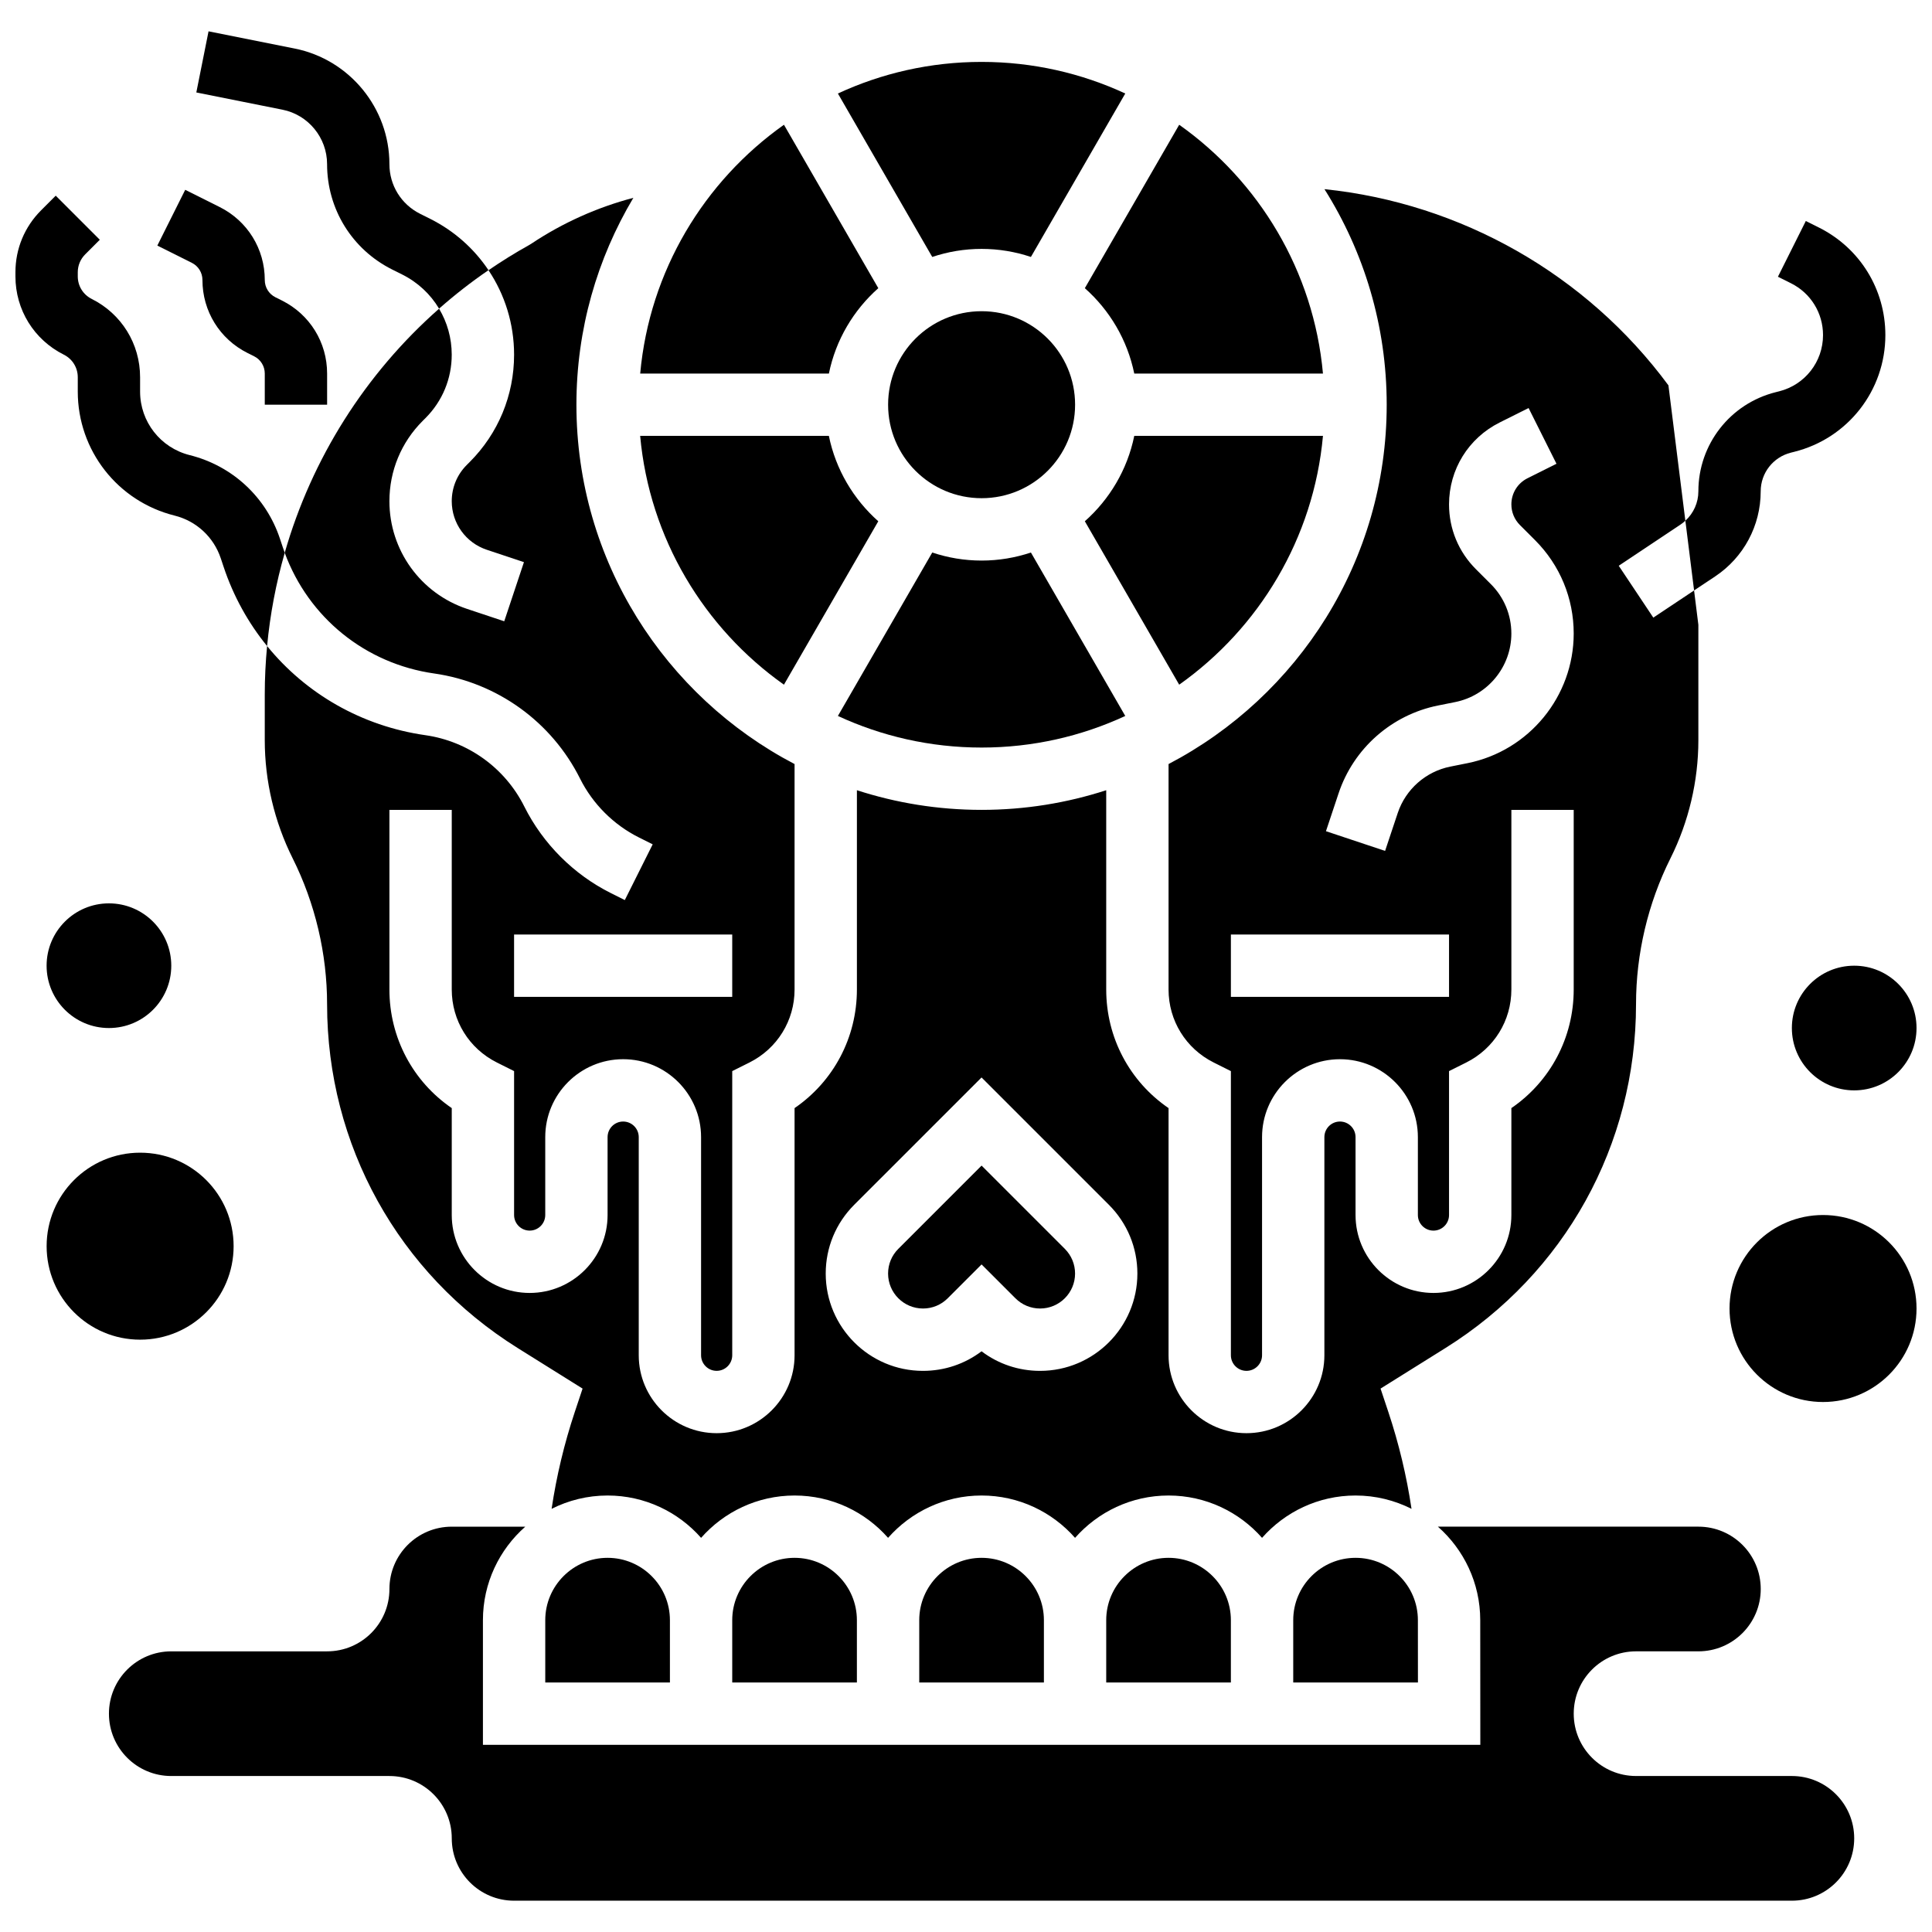
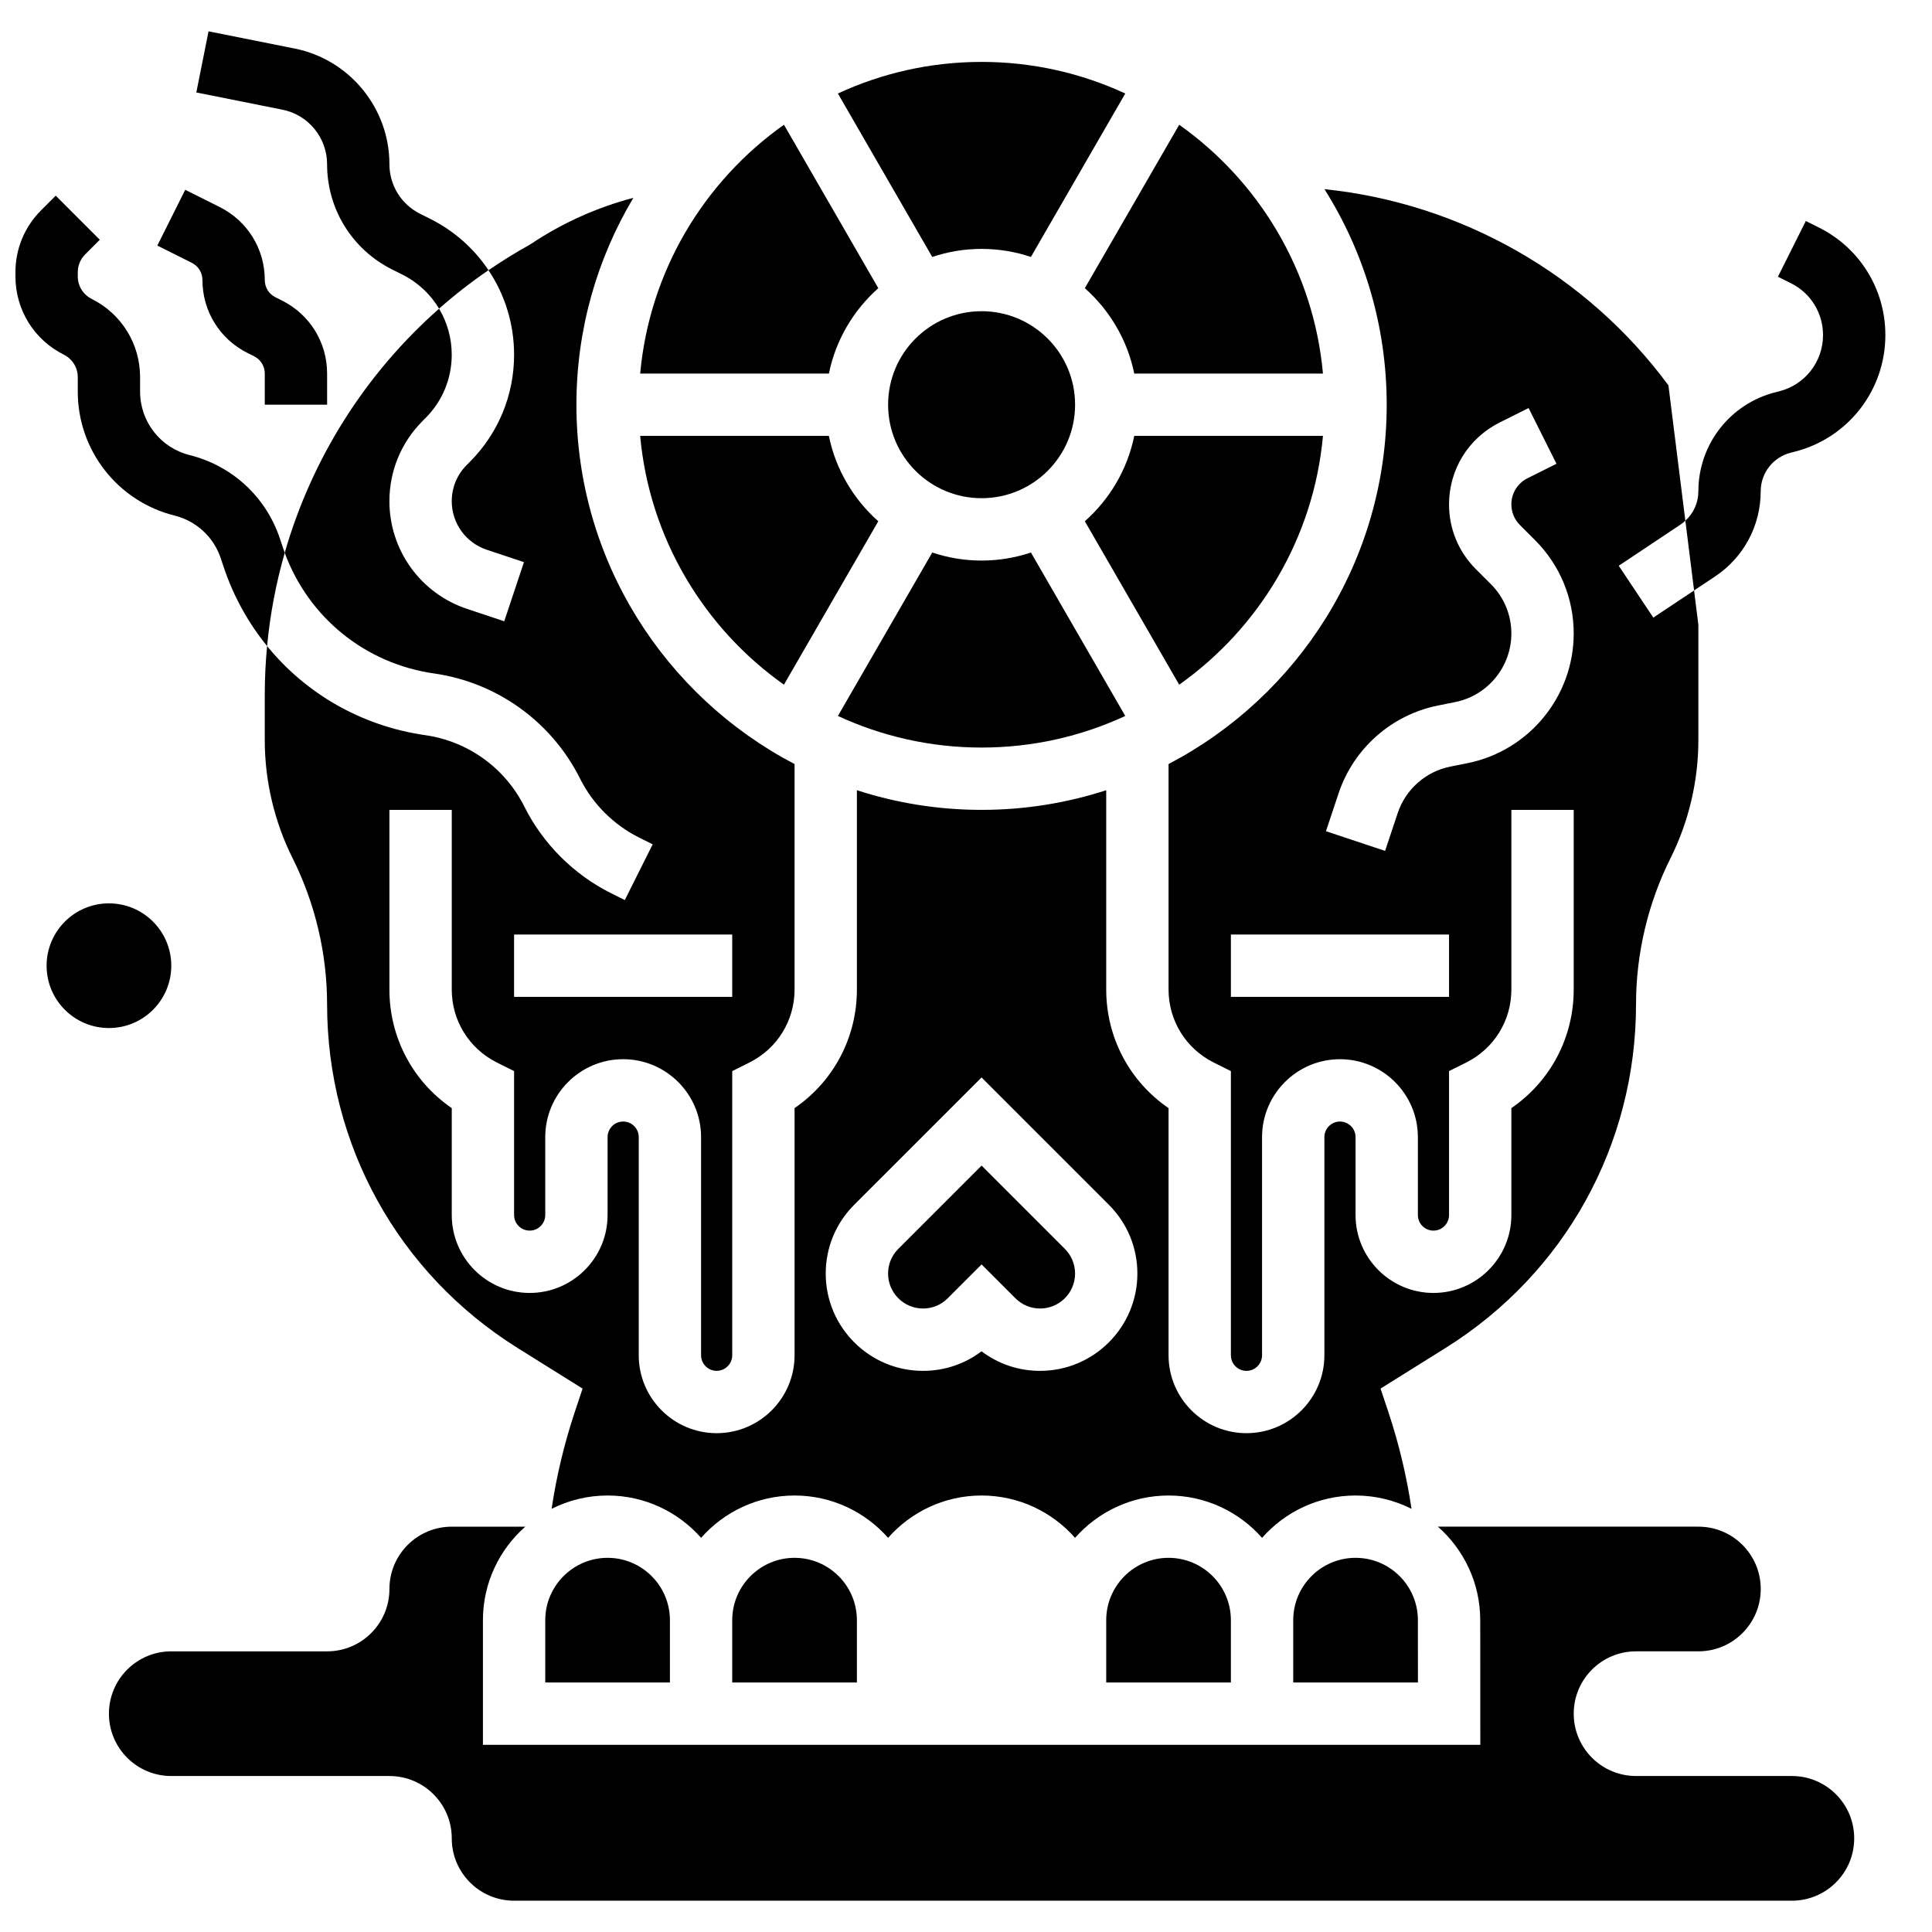
<svg xmlns="http://www.w3.org/2000/svg" width="800px" height="800px" version="1.1" viewBox="144 144 512 512">
  <defs>
    <clipPath id="c">
-       <path d="m602 465h49.902v51h-49.902z" />
-     </clipPath>
+       </clipPath>
    <clipPath id="b">
      <path d="m618 399h33.902v34h-33.902z" />
    </clipPath>
    <clipPath id="a">
      <path d="m148.09 195h71.906v121h-71.906z" />
    </clipPath>
  </defs>
  <path d="m197.65 218.21c0 8.242 4.582 15.652 11.953 19.34l1.746 0.871c1.738 0.871 2.82 2.621 2.82 4.57v8.258h16.52v-8.258c0-8.242-4.582-15.652-11.953-19.34l-1.746-0.871c-1.738-0.875-2.82-2.625-2.82-4.57 0-8.242-4.582-15.652-11.953-19.34l-9.133-4.566-7.387 14.777 9.133 4.566c1.738 0.867 2.82 2.617 2.82 4.562z" />
-   <path d="m205.91 474.25c0 13.684-11.09 24.777-24.777 24.777-13.684 0-24.777-11.094-24.777-24.777s11.094-24.777 24.777-24.777c13.688 0 24.777 11.094 24.777 24.777" />
  <g clip-path="url(#c)">
    <path d="m651.9 490.77c0 13.684-11.094 24.777-24.777 24.777s-24.777-11.094-24.777-24.777c0-13.684 11.094-24.777 24.777-24.777s24.777 11.094 24.777 24.777" />
  </g>
  <g clip-path="url(#b)">
-     <path d="m651.9 416.44c0 9.121-7.394 16.52-16.516 16.52-9.125 0-16.52-7.398-16.52-16.52 0-9.125 7.394-16.52 16.52-16.52 9.121 0 16.516 7.394 16.516 16.52" />
-   </g>
+     </g>
  <path d="m189.39 399.92c0 9.125-7.398 16.52-16.52 16.52s-16.52-7.394-16.52-16.52c0-9.121 7.398-16.52 16.52-16.52s16.52 7.398 16.52 16.52" />
  <path d="m618.87 614.66h-41.297c-9.125 0-16.52-7.394-16.52-16.52s7.394-16.52 16.52-16.52h16.52c9.125 0 16.52-7.394 16.52-16.52s-7.394-16.52-16.52-16.52h-69.035c6.871 6.059 11.219 14.918 11.219 24.777l0.023 33.035-264.32 0.008v-33.035c0-9.859 4.348-18.719 11.219-24.777h-1.965l-17.512-0.004c-9.125 0-16.52 7.394-16.52 16.52s-7.394 16.52-16.52 16.52h-41.293c-9.125 0-16.52 7.394-16.52 16.52s7.394 16.52 16.52 16.52h57.812c9.125 0 16.52 7.394 16.52 16.52s7.394 16.52 16.52 16.52h338.62c9.125 0 16.52-7.394 16.52-16.52 0-9.129-7.398-16.523-16.52-16.523z" />
  <g clip-path="url(#a)">
    <path d="m164.61 243.97v3.809c0 15.57 10.551 29.082 25.652 32.855 5.785 1.445 10.367 5.688 12.254 11.348l0.742 2.231c2.602 7.809 6.539 14.879 11.523 21 0.797-8.434 2.375-16.703 4.68-24.723-0.184-0.496-0.363-0.996-0.531-1.5l-0.742-2.231c-3.68-11.043-12.621-19.324-23.918-22.148-7.738-1.938-13.145-8.855-13.145-16.832v-3.809c0-8.844-4.914-16.797-12.824-20.75-2.277-1.141-3.691-3.43-3.691-5.977v-1.094c0-1.785 0.695-3.461 1.957-4.727l3.883-3.883-11.68-11.68-3.883 3.883c-4.383 4.379-6.797 10.207-6.797 16.402v1.098c0 8.844 4.914 16.793 12.824 20.75 2.277 1.141 3.695 3.43 3.695 5.977z" />
  </g>
  <path d="m257.98 201.98-2.644-1.32c-5.019-2.512-8.137-7.555-8.137-13.168 0-14.836-10.559-27.719-25.109-30.629l-22.824-4.562-3.238 16.199 22.824 4.566c6.856 1.367 11.828 7.438 11.828 14.426 0 11.906 6.617 22.613 17.266 27.938l2.644 1.32c4.156 2.078 7.496 5.238 9.77 9.043 4.129-3.641 8.496-7.051 13.094-10.195-3.801-5.68-9.062-10.41-15.473-13.617z" />
  <path d="m259.06 322.48c16.676 2.383 31.129 12.797 38.664 27.867 3.348 6.695 8.879 12.227 15.574 15.574l3.672 1.836-7.391 14.773-3.672-1.836c-9.871-4.934-18.027-13.09-22.961-22.961-5.109-10.219-14.914-17.285-26.223-18.902-16.848-2.406-31.641-10.965-41.941-23.621-0.402 4.238-0.617 8.512-0.617 12.82v12.129c0 10.809 2.555 21.629 7.387 31.293 5.973 11.945 9.129 25.32 9.129 38.676 0 37.285 18.875 71.344 50.496 91.105l17.211 10.758-2.055 6.168c-2.801 8.402-4.852 16.992-6.152 25.699 4.465-2.254 9.5-3.531 14.836-3.531 9.859 0 18.719 4.348 24.777 11.219 6.059-6.871 14.918-11.219 24.777-11.219s18.719 4.348 24.777 11.219c6.059-6.871 14.918-11.219 24.777-11.219s18.719 4.348 24.777 11.219c6.059-6.871 14.918-11.219 24.777-11.219s18.719 4.348 24.777 11.219c6.059-6.871 14.918-11.219 24.777-11.219 5.332 0 10.371 1.277 14.836 3.531-1.301-8.707-3.352-17.297-6.152-25.699l-2.055-6.168 17.211-10.758c31.617-19.762 50.492-53.816 50.492-91.105 0-13.359 3.156-26.734 9.133-38.68 4.832-9.664 7.387-20.484 7.387-31.293v-30.574l-1.137-9.102-10.801 7.199-9.164-13.746 16.395-10.93c0.453-0.301 0.863-0.645 1.258-1.004l-4.484-35.879c-21.758-29.457-55.031-48.266-91.156-51.992 10.445 16.566 16.496 36.152 16.496 57.129 0 41.34-23.488 77.289-57.812 95.227v59.746c0 8.242 4.582 15.652 11.953 19.34l4.566 2.285v75.309c0 2.277 1.852 4.129 4.129 4.129 2.277 0 4.129-1.852 4.129-4.129v-57.812c0-11.387 9.262-20.648 20.648-20.648s20.648 9.262 20.648 20.648v20.648c0 2.277 1.852 4.129 4.129 4.129 2.277 0 4.129-1.852 4.129-4.129v-38.145l4.566-2.281c7.371-3.691 11.953-11.102 11.953-19.344v-47.605h16.52v47.605c0 12.754-6.215 24.375-16.52 31.43v28.336c0 11.387-9.262 20.648-20.648 20.648s-20.648-9.262-20.648-20.648v-20.648c0-2.277-1.852-4.129-4.129-4.129s-4.129 1.852-4.129 4.129v57.812c0 11.387-9.262 20.648-20.648 20.648s-20.648-9.262-20.648-20.648v-65.5c-10.305-7.051-16.52-18.676-16.52-31.43v-52.812c-10.414 3.375-21.516 5.207-33.035 5.207-11.523 0-22.625-1.832-33.035-5.207v52.812c0 12.754-6.215 24.375-16.52 31.43v65.5c0 11.387-9.262 20.648-20.648 20.648s-20.648-9.262-20.648-20.648v-57.812c0-2.277-1.852-4.129-4.129-4.129-2.277 0-4.129 1.852-4.129 4.129v20.648c0 11.387-9.262 20.648-20.648 20.648-11.387 0-20.648-9.262-20.648-20.648v-28.336c-10.305-7.051-16.52-18.676-16.52-31.43v-47.605h16.52v47.605c0 8.242 4.582 15.652 11.953 19.34l4.566 2.285v38.141c0 2.277 1.852 4.129 4.129 4.129s4.129-1.852 4.129-4.129v-20.648c0-11.387 9.262-20.648 20.648-20.648 11.387 0 20.648 9.262 20.648 20.648v57.812c0 2.277 1.852 4.129 4.129 4.129 2.277 0 4.129-1.852 4.129-4.129v-75.305l4.566-2.281c7.371-3.691 11.953-11.102 11.953-19.344v-59.746c-34.328-17.938-57.812-53.887-57.812-95.227 0-20.02 5.516-38.773 15.094-54.832-9.578 2.523-18.719 6.609-27.031 12.152l-0.57 0.348c-3.727 2.07-7.32 4.309-10.793 6.688 4.34 6.481 6.781 14.207 6.781 22.387 0 10.754-4.188 20.867-11.793 28.469l-0.75 0.75c-2.562 2.562-3.977 5.973-3.977 9.598 0 5.852 3.731 11.023 9.281 12.875l9.852 3.281-5.223 15.672-9.852-3.281c-12.309-4.102-20.578-15.574-20.578-28.543 0-8.039 3.129-15.594 8.812-21.277l0.75-0.75c4.484-4.484 6.953-10.449 6.953-16.789 0-4.406-1.199-8.59-3.356-12.195-19.562 17.238-33.742 39.73-40.906 64.688 6.336 17.184 21.371 29.379 39.605 31.984zm268.95 85.699h-57.812v-16.52h57.812zm4.875-61.93-4.539 0.91c-6.496 1.297-11.836 6.012-13.934 12.301l-3.348 10.039-15.672-5.223 3.348-10.039c3.965-11.895 14.066-20.812 26.363-23.273l4.539-0.91c8.625-1.723 14.883-9.359 14.883-18.152 0-4.945-1.926-9.594-5.422-13.09l-3.988-3.988c-4.582-4.582-7.106-10.676-7.106-17.156 0-9.25 5.141-17.562 13.41-21.699l7.672-3.836 7.391 14.77-7.672 3.836c-2.641 1.32-4.281 3.973-4.281 6.926 0 2.066 0.805 4.012 2.269 5.477l3.988 3.988c6.617 6.617 10.262 15.414 10.262 24.77-0.004 16.645-11.848 31.09-28.164 34.352zm-162.51 117.03 33.746-33.742 33.746 33.746c4.867 4.871 7.551 11.344 7.551 18.23 0 14.215-11.566 25.781-25.781 25.781-5.676 0-11.07-1.82-15.516-5.188-4.449 3.367-9.844 5.188-15.516 5.188-14.215 0-25.781-11.566-25.781-25.781 0-6.891 2.684-13.363 7.551-18.234zm-32.328-71.617v16.52h-57.812v-16.52z" />
  <path d="m598.54 296.75c7.555-5.035 12.062-13.461 12.062-22.539 0-4.859 3.293-9.074 8.008-10.254l0.883-0.223c14.219-3.555 24.148-16.27 24.148-30.926 0-12.152-6.75-23.078-17.621-28.512l-3.461-1.73-7.391 14.773 3.461 1.73c5.238 2.617 8.492 7.883 8.492 13.738 0 7.062-4.785 13.188-11.633 14.898l-0.883 0.223c-12.082 3.019-20.52 13.828-20.52 26.277 0 3-1.273 5.805-3.445 7.793l2.309 18.477z" />
-   <path d="m387.61 573.36v16.52h33.035v-16.52c0-9.109-7.41-16.52-16.52-16.52-9.105 0.004-16.516 7.414-16.516 16.52z" />
  <path d="m351.75 325.45 25.004-43.309c-6.566-5.828-11.277-13.707-13.098-22.629h-50.008c2.469 27.191 16.957 50.965 38.102 65.938z" />
  <path d="m338.05 573.36v16.52h33.035v-16.52c0-9.109-7.41-16.52-16.52-16.52-9.105 0.004-16.516 7.414-16.516 16.52z" />
  <path d="m288.5 573.36v16.52h33.035v-16.52c0-9.109-7.41-16.52-16.52-16.52-9.105 0.004-16.516 7.414-16.516 16.52z" />
  <path d="m376.76 220.37-25.004-43.309c-21.148 14.973-35.637 38.742-38.098 65.938h50.008c1.816-8.926 6.527-16.801 13.094-22.629z" />
  <path d="m428.91 251.25c0 13.684-11.094 24.777-24.777 24.777s-24.777-11.094-24.777-24.777 11.094-24.777 24.777-24.777 24.777 11.094 24.777 24.777" />
  <path d="m404.13 209.96c4.57 0 8.961 0.758 13.074 2.133l25.004-43.312c-11.59-5.371-24.488-8.375-38.078-8.375s-26.492 3.004-38.078 8.375l25.004 43.312c4.109-1.375 8.504-2.133 13.074-2.133z" />
  <path d="m404.13 342.11c13.59 0 26.492-3.004 38.078-8.375l-25.004-43.312c-4.113 1.375-8.504 2.133-13.074 2.133-4.566 0-8.961-0.758-13.074-2.133l-25.004 43.312c11.586 5.367 24.488 8.375 38.078 8.375z" />
  <path d="m494.6 259.51h-50.008c-1.816 8.922-6.527 16.801-13.098 22.629l25.004 43.309c21.148-14.973 35.637-38.746 38.102-65.938z" />
  <path d="m444.59 243h50.008c-2.461-27.191-16.953-50.965-38.098-65.938l-25.008 43.309c6.57 5.828 11.277 13.703 13.098 22.629z" />
  <path d="m388.61 490.77c2.473 0 4.801-0.965 6.547-2.715l8.969-8.969 8.969 8.969c1.75 1.75 4.074 2.715 6.547 2.715 5.106 0 9.262-4.156 9.262-9.262 0-2.473-0.965-4.797-2.711-6.547l-22.066-22.066-22.066 22.066c-1.75 1.75-2.711 4.074-2.711 6.547 0 5.106 4.152 9.262 9.262 9.262z" />
  <path d="m437.16 573.36v16.52h33.035v-16.52c0-9.109-7.41-16.52-16.52-16.52-9.105 0.004-16.516 7.414-16.516 16.52z" />
  <path d="m503.24 556.84c-9.109 0-16.52 7.41-16.52 16.52v16.52h33.035 0.012l-0.012-16.52c0.004-9.109-7.406-16.52-16.516-16.52z" />
</svg>